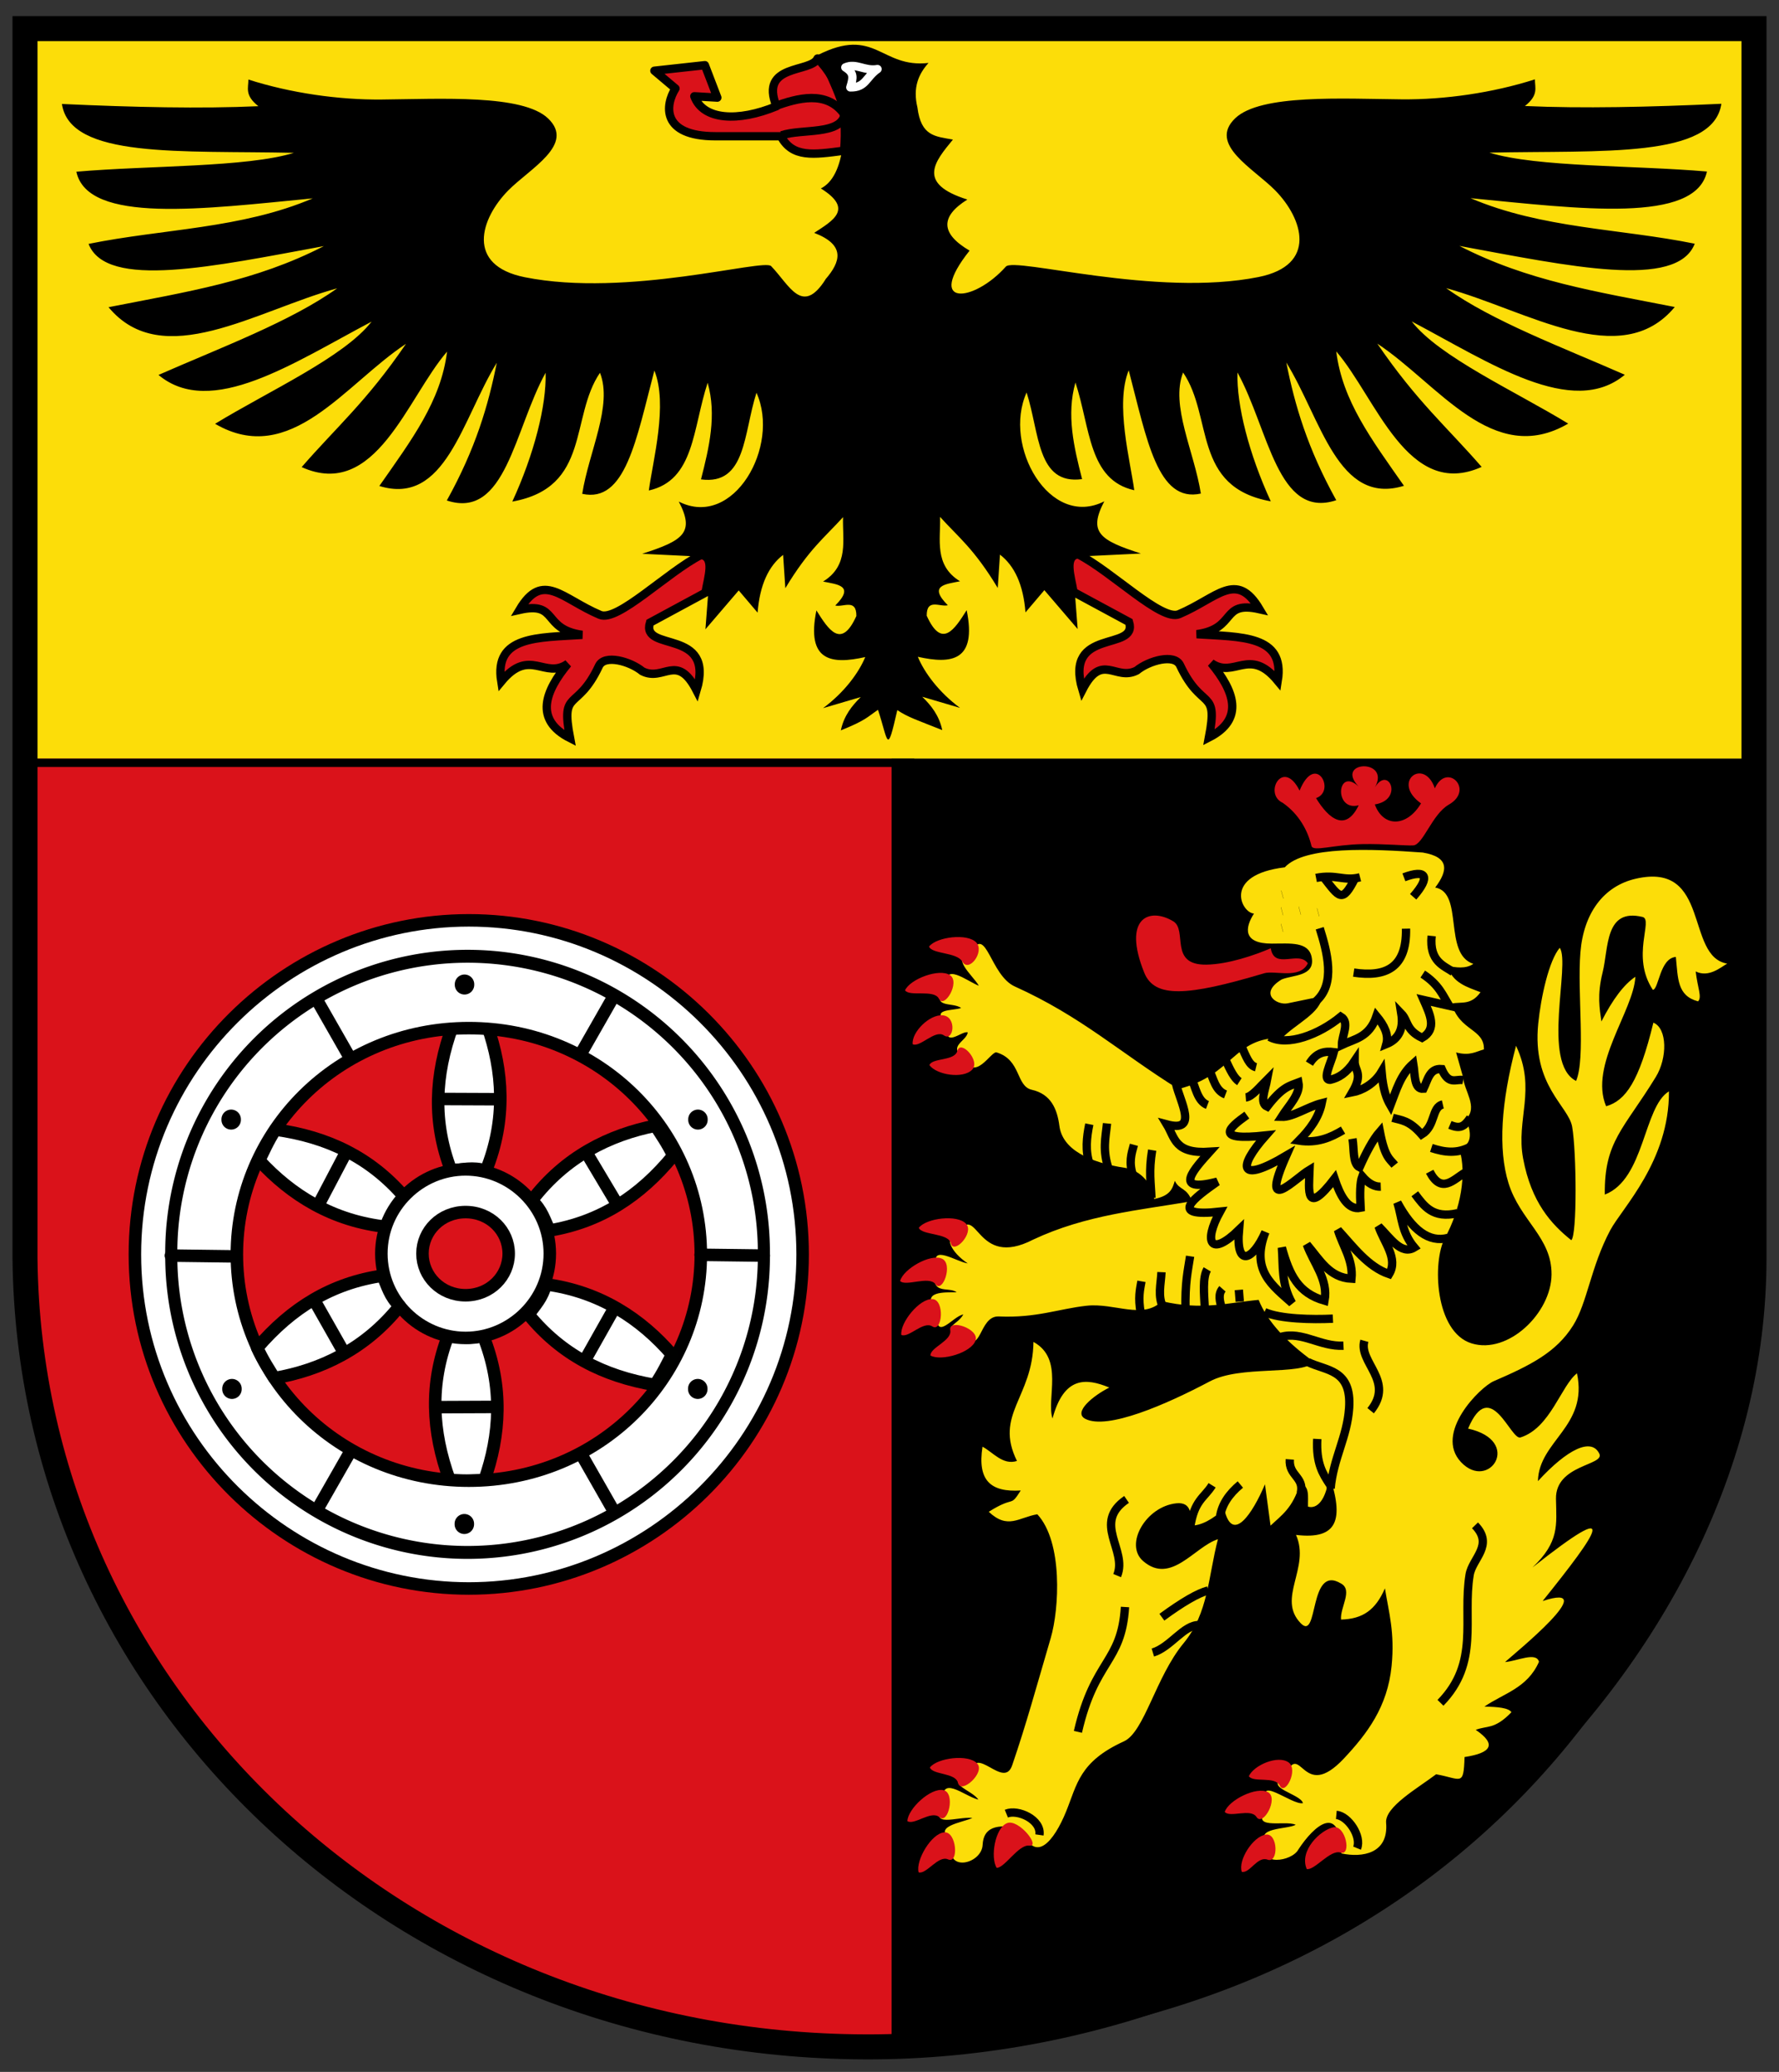
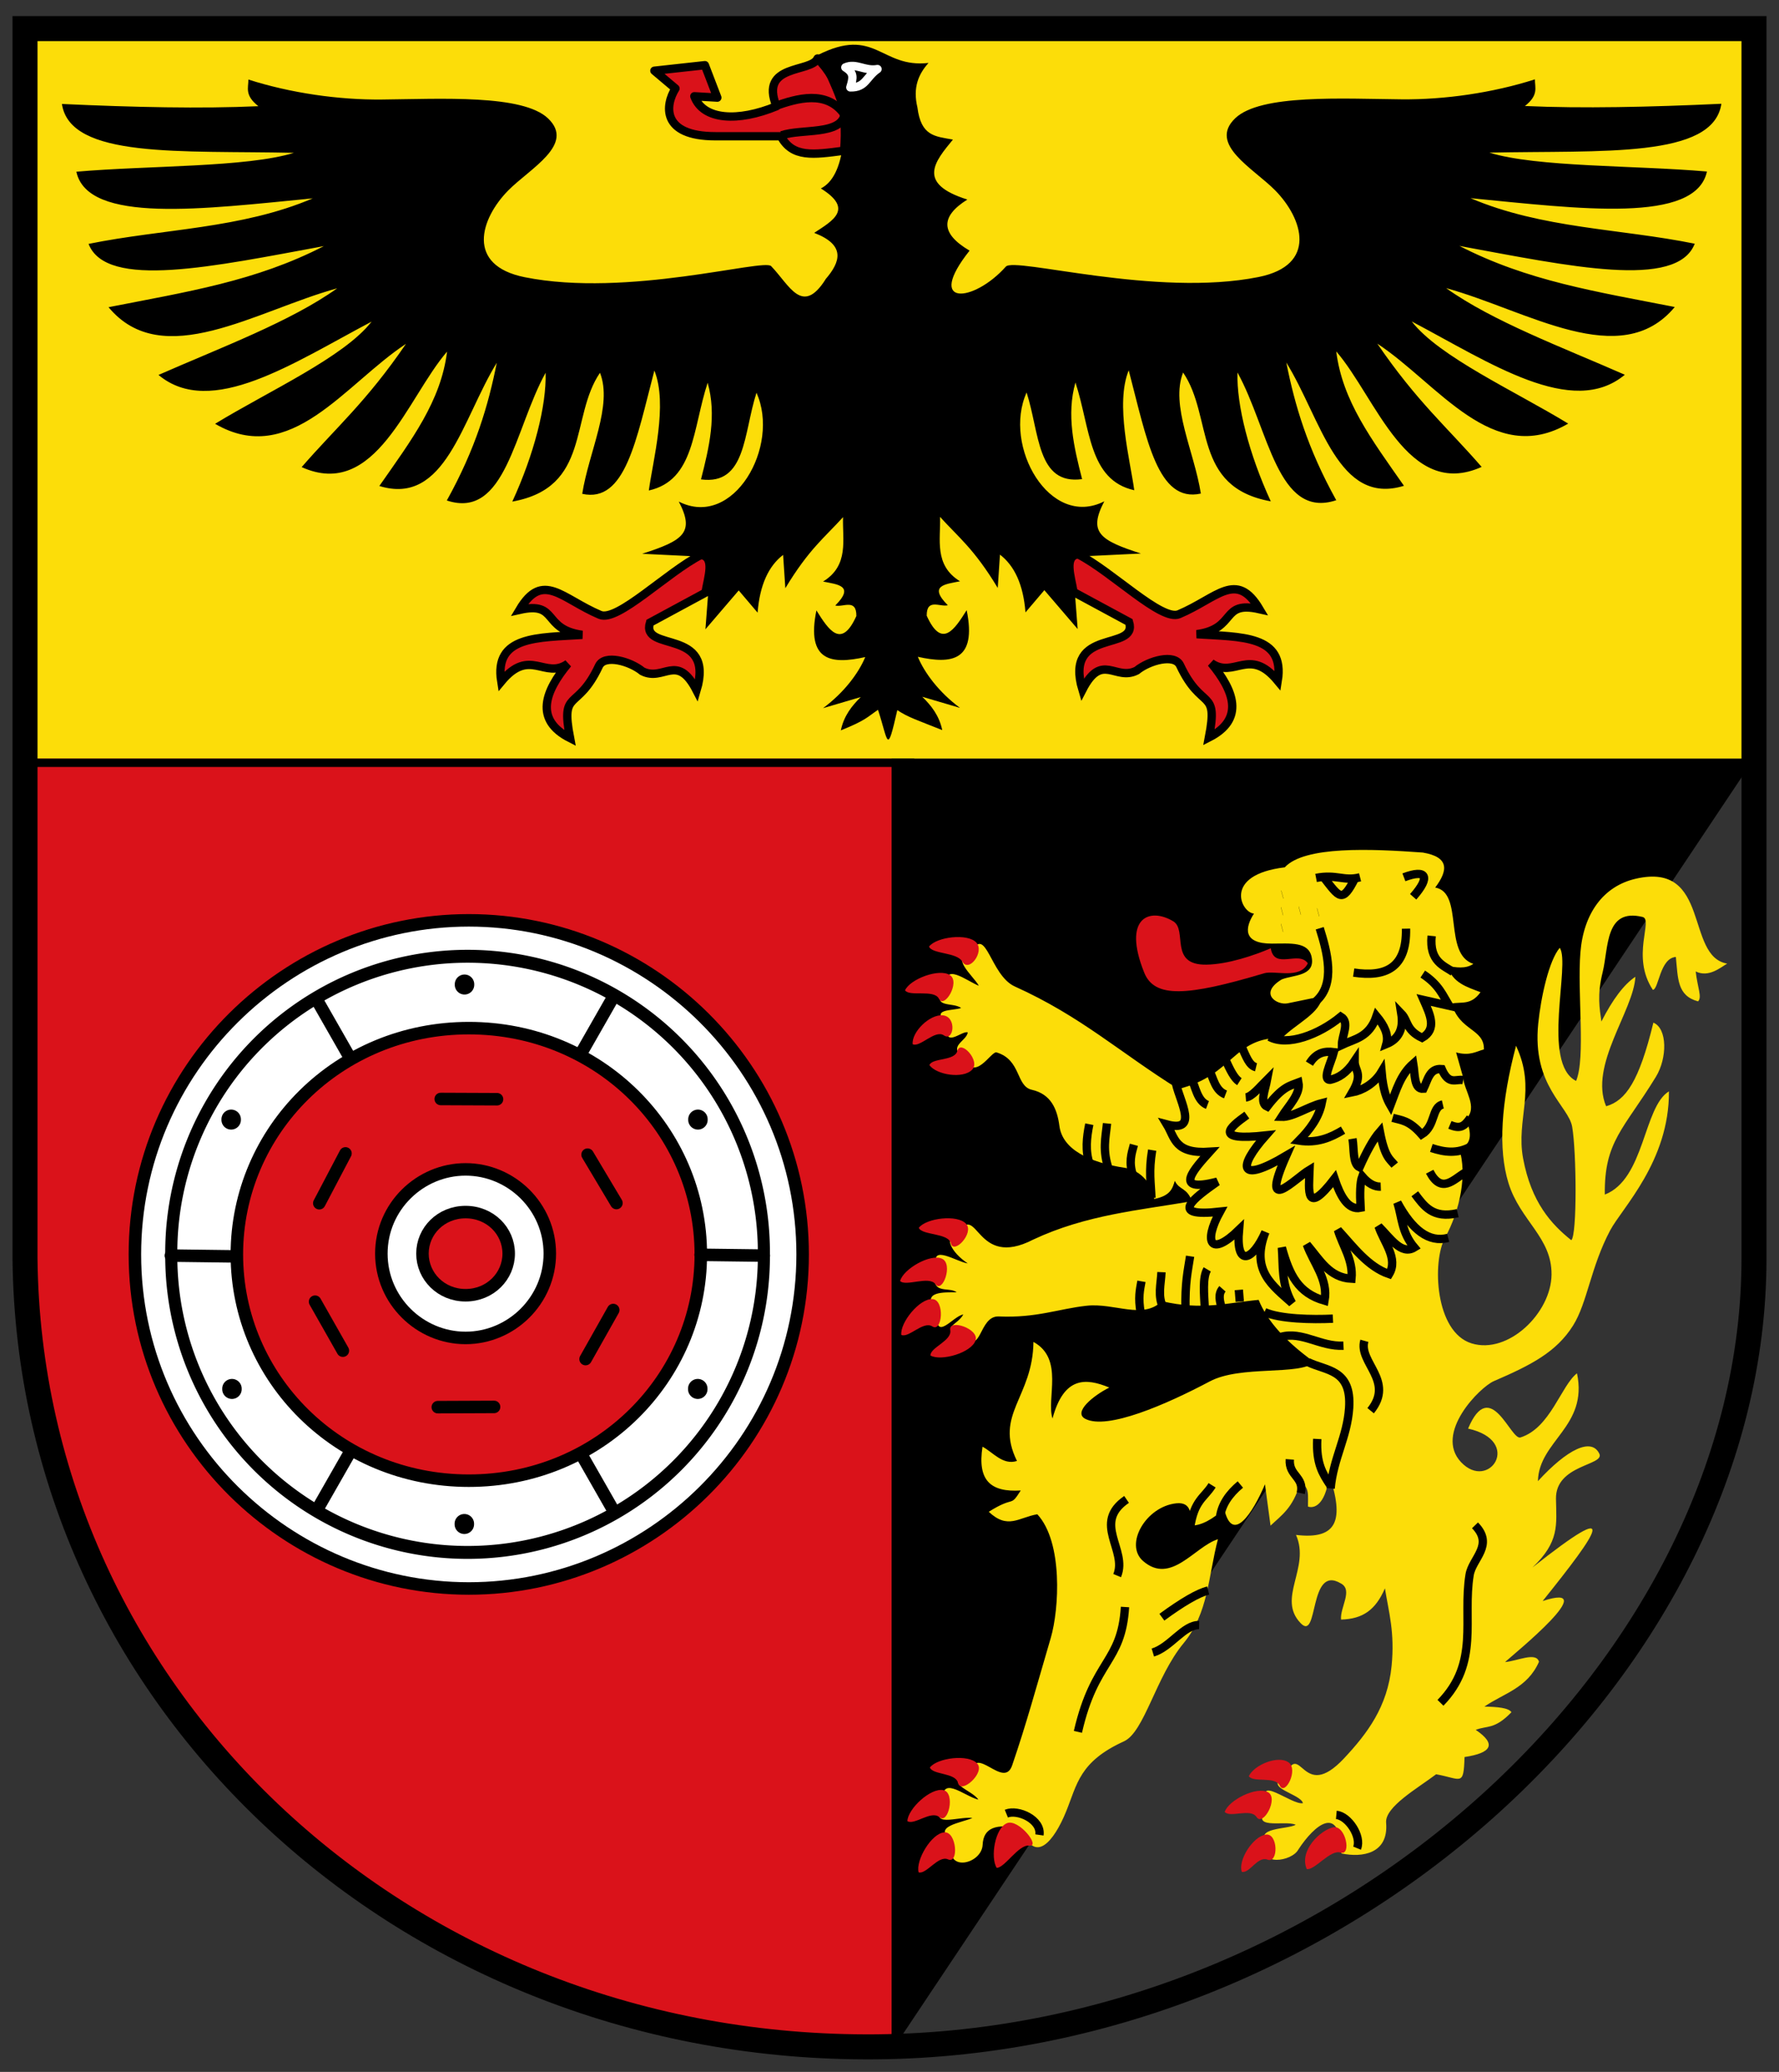
<svg xmlns="http://www.w3.org/2000/svg" xmlns:xlink="http://www.w3.org/1999/xlink" height="497" width="427" version="1.1">
  <rect width="100%" height="100%" fill="#333333" stroke="none" />
  <defs />
  <g transform="translate(0,25)">
    <rect transform="translate(0,-25)" height="174.75" width="414.97" y="7.25" x="6.028" fill="#fcdd09" />
    <path d="m6,182,208,0,0,310c-133.09-2.33-205.08-98.72-207.97-188.64z" transform="translate(0,-25)" fill="#da121a" />
-     <path d="m421,157-207,0,0,310c133.09-2.335,203.16-99.099,206.06-189.02z" fill="#000" />
+     <path d="m421,157-207,0,0,310z" fill="#000" />
    <use xlink:href="#g4061" transform="matrix(1,0,0,-1,0.705,551.17)" height="497" width="427" y="0" x="0" />
    <g id="g4061" stroke-linejoin="round" stroke="#000100" stroke-linecap="round" stroke-dasharray="none" stroke-miterlimit="4" stroke-width="3">
-       <path d="m115.94,295.36c4.954,12.246,4.107,23.993,0.34,34.689-2.487,0.074-4.808,0.302-8.352,0.033-4.346-11.884-4.779-23.204-0.352-34.699,2.831,0.207,5.047,0.946,8.364-0.022z" fill="#FFF" />
      <path d="m118.59,312.49-13.509,0.057" fill="none" />
    </g>
    <path style="baseline-shift:baseline;block-progression:tb;color:#000000;direction:ltr;text-indent:0;text-align:start;enable-background:accumulate;text-transform:none;" d="m112.53,195.77c-43.691,0-80.152,35.567-80.152,80.136s36.461,80.136,80.152,80.136,80.12-35.567,80.12-80.136-36.429-80.136-80.12-80.136zm0,25.857c31.314,0,55.679,24.612,55.679,54.279,0,29.668-24.365,54.279-55.679,54.279s-55.679-24.612-55.679-54.279,24.365-54.279,55.679-54.279z" stroke="#000" stroke-miterlimit="4" stroke-dasharray="none" stroke-width="3" fill="#FFF" />
    <use xlink:href="#g4061" transform="matrix(-0.469,0.883,-0.883,-0.469,408.184,305.472)" height="497" width="427" y="0" x="0" />
    <use xlink:href="#g4061" transform="matrix(0.495,-0.869,0.869,0.495,-183.067,237.618)" height="497" width="427" y="0" x="0" />
    <path style="baseline-shift:baseline;block-progression:tb;color:#000000;direction:ltr;text-indent:0;text-align:start;enable-background:accumulate;text-transform:none;" d="m111.75,255.51c-10.978,0-20.215,8.952-20.215,20.2s9.238,20.231,20.215,20.231c10.978,0,20.216-8.983,20.216-20.231s-9.238-20.2-20.216-20.2zm0,10.241c5.897,0,10.349,4.526,10.349,9.959s-4.452,9.99-10.349,9.99c-5.897,0-10.349-4.557-10.349-9.99s4.452-9.959,10.349-9.959z" stroke="#000" stroke-miterlimit="4" stroke-dasharray="none" stroke-width="3" fill="#FFF" />
    <path stroke-linejoin="round" d="m192.89,313.53a65.551,61.407,0,1,1,-131.1,0,65.551,61.407,0,1,1,131.1,0z" transform="matrix(1.085,0,0,1.158,-25.934,-87.178)" stroke-dashoffset="0" stroke="#000" stroke-linecap="round" stroke-miterlimit="4" stroke-dasharray="none" stroke-width="2.676" fill="none" />
    <path id="path3939" d="m57.64,268.7a1.319,1.884,0,1,1,-2.637,0,1.319,1.884,0,1,1,2.637,0z" transform="matrix(1.77,0,0,1.239,-44.202,-89.353)" fill="#000" />
    <use xlink:href="#path3939" transform="translate(0.188,64.609)" height="497" width="427" y="0" x="0" />
    <use xlink:href="#path3939" transform="translate(112.035,0)" height="497" width="427" y="0" x="0" />
    <use xlink:href="#path3939" transform="translate(111.993,64.609)" height="497" width="427" y="0" x="0" />
    <use xlink:href="#path3939" transform="translate(56.007,-32.399)" height="497" width="427" y="0" x="0" />
    <use xlink:href="#path3939" transform="translate(55.964,97.008)" height="497" width="427" y="0" x="0" />
    <path stroke-linejoin="round" d="m56.191,276.38-15.185-0.193m142.33,0.005-15.185-0.193m-21.039-61.687-7.535,13.186m-63.291-12.244,7.535,13.186m55.756,95.501,7.535,13.186m-62.914-14.127-7.535,13.186" stroke="#000" stroke-linecap="round" stroke-miterlimit="4" stroke-dasharray="none" stroke-width="3" fill="none" />
    <use xlink:href="#g4061" transform="matrix(0.49,0.872,-0.872,0.49,296.678,42.466)" height="497" width="427" y="0" x="0" />
    <use xlink:href="#g4061" transform="matrix(-0.509,-0.861,0.861,-0.509,-67.659,513.143)" height="497" width="427" y="0" x="0" />
    <path d="m233.17,228.36c3.527-6.609,4.5,5.609,10.403,8.271,16.01,7.222,25.251,15.88,39.264,24.599,13.393-3.329,13.037-12.497,24.922-12.248,3.173-3.333,9.414-6.053,9.52-9.999l-8.207,1.69c-2.549,0.525-7.034-2.302-1.475-5.705,2.653-1.139,8.11-0.691,7.238-5.322-0.72-3.825-5.12-3.304-9.558-3.294-7.006,0.016-6.499-3.79-4.295-7.206-3.043-0.156-7.596-9.294,7.394-11.091,4.746-5.162,20.768-4.443,33.129-3.547,6.415,1.086,6.064,4.308,2.976,8.395,6.945,1.214,1.83,15.898,9.154,18.308-1.835,1.269-4.226,0.874-6.27,0.468,1.295,4.163,4.761,5.069,7.992,6.329-2.309,3.227-4.617,2.242-6.926,2.728,1.866,6.638,7.871,5.977,7.739,11-1.948,0.517-3.329,1.601-6.673,0.721l1.657,5.861c0.251,3.355,3.683,7.239,0.753,10.064,1.181,3.177,1.658,6.042-1.631,7.233,1.853,6.038,0.291,14.472-3.444,21.317-3.107,5.693-2.437,22.604,6.393,25.32,8.776,2.7,19.098-7.291,19.18-16.516,0.08-8.944-7.552-12.921-10.343-21.968-2.498-8.096-1.793-19.268,1.819-32.909,4.979,10.562-0.076,17.563,1.703,27.054,1.977,10.547,6.788,15.77,11.557,19.584,1.423-1.114,1.257-21.224,0.215-27.204-0.877-5.031-9.655-9.817-8.148-24.761,0.642-6.362,2.58-15.155,5.172-18.179,2.622,3.917-4.474,27.693,3.918,31.94,2.333-5.566,0.247-21.059,1.033-30.81,0.757-9.384,5.516-15.928,13.319-17.705,18.03-4.107,11.791,18.677,21.909,20.369-1.63,0.957-4.436,3.41-7.556,1.884,0.442,3.904,1.58,6.184,0.565,7.174-5.045-1.353-4.796-5.486-5.328-10.656-3.861,0.306-4.069,7.701-5.516,7.9-5.34-8.064,0.191-16.846-2.475-17.49-9.07-2.19-8.114,7.372-9.59,13.319-1.354,5.454-0.707,8.696-0.285,11.753,2.718-5.31,5.436-8.926,8.153-10.72-0.41,8.117-11.169,21.218-7.023,31.057,4.692-1.345,7.913-5.921,11.344-20.057,3.386,1.391,3.353,8.512,0.597,13.007-7.714,12.588-12.423,15.448-12.254,28.237,9.589-3.69,9.254-21.051,15.391-24.761,0.11,16.738-11.243,27.957-14.105,33.344-4.675,8.798-5.48,17.374-8.896,22.815-4.026,6.412-10.128,9.512-19.029,13.354-3.342,1.443-14.403,12.514-7.868,19.433,6.709,7.104,14.917-5.108,1.69-8.051,5.351-12.685,10.213,2.865,12.572,2.126,7.181-2.252,9.755-12.457,13.567-15.386,2.709,12.822-9.163,16.15-9.375,25.864,7.096-7.729,12.851-10.475,14.735-6.587,1.381,2.85-10.547,2.574-10.403,10.838,0.109,6.238,0.88,10.28-5.64,16.457,21.619-17.059,15.885-8.685,2.443,8.051,14.702-4.805-6.821,12.633-9.03,14.638,2.881-0.22,7.494-2.517,8.148-0.065-2.789,6.345-8.502,7.571-13.099,10.753,3.152,0.052,5.822,0.297,6.485,1.345-4.059,4.219-5.854,3.156-8.568,4.235,5.128,3.482,3.735,5.546-2.686,6.517-0.229,7.171-0.743,5.227-6.824,4.133-4.44,3.364-12.323,7.816-12.001,11.63,0.625,7.406-5.693,8.434-10.73,7.358-0.232-12.212-6.528-6.755-10.334-0.938-1.57,2.956-9.909,4.067-7.427-1.281-3.431-4.104,4.839-3.503,6.793-4.648-2.568-1.258-11.897,1.732-6.393-4.662-3.856-7.981,5.499,0.065,8.125-0.533-0.554-2.305-9.813-3.659-4.359-6.393,3.923-9.201,4.028,6.541,14.229-4.354,5.537-5.914,10.431-12.327,11.409-22.129,0.807-8.086-0.681-12.912-1.598-18.647-2.234,5.169-5.284,7.345-10.532,7.491-0.271-2.945,2.925-7.058-0.026-8.662-7.818-4.692-5.3,14.036-9.655,9.54-5.813-6.001,2.378-13.271-1.13-21.187,10.009,1.207,11.598-3.663,7.959-14.45-0.63,6.286-3.033,8.305-5.082,7.661-0.055-2.309,0.489-5.097-1.945-5.503-1.644,5.823-4.445,7.595-7.046,10.069l-1.334-9.919c-2.97,6.984-7.834,14.426-9.786,5.917-2.741,2.399-5.482,4.094-8.223,3.993,0.417-2.721,0.291-5.709-3.249-5.351-7.314,0.739-12.579,9.876-7.992,13.852,6.698,5.806,12.374-3.488,17.958-5.236-2.347,9.01-2.276,17.728-8.245,24.949-6.705,8.111-9.401,21.3-14.32,23.539-10.716,4.879-11.212,10.285-13.885,16.855-2.859,7.028-7.537,12.957-10.656,4.053-6.293-1.318-9.175-0.123-9.369,3.912-0.228,4.737-9.523,6.897-7.303-0.942-5.191-3.557,2.418-4.332,4.854-5.516-3.692-0.359-10.62,2.631-6.985-3.197-1.054-7.646,4.877-2.056,8.401-1.189-1.47-2.361-8.954-4.023-1.787-6.14,0.839-7.579,7.86,3.874,9.902-2.072,3.331-9.698,5.659-18.253,9.272-30.584,2.022-6.901,2.959-22.963-3.229-29.653-4.433,0.746-7.072,3.738-11.656-0.597,6.441-4.044,4.959-0.844,7.68-5.107-7.257,0.452-10.44-2.409-9.181-10.5,2.465,1.273,4.858,4.516,8.271,3.417-5.514-11.15,3.807-15.217,3.956-28.555,7.421,4.043,3.052,13.586,4.574,18.373,2.724-10.056,7.925-9.797,13.632-7.427-3.813,1.909-8.806,5.952-5.737,7.518,5.259,2.683,19.289-3.394,29.857-8.993,7.451-3.947,21.424-1.336,25.116-4.601-6.622-4.745-11.287-9.708-13.39-14.956-7.562,0.703-13.588,2.585-23.222,0.312-4.594,4.506-11.329,0.349-18.109,1.098-6.676,0.738-12.036,2.965-21.031,2.567-4.997-0.221-4.06,10.18-8.736,4.116-5.583-1.297-1.213-1.976,0.211-4.584-2.486,0.332-6.856,6.903-6.329-0.533-4.357-5.322,2.084-4.72,4.73-4.795-2.011-1.581-6.94,1.198-4.795-6.393-1.541-5.254,4.744-0.927,7.459-0.533-4.002-2.67-6.042-6.609-2.384-7.271,4.849-7.564,4.197,8.719,18.077,1.566,12.706-5.963,25.412-7.037,38.118-9.213-1.197-3.343-3.031-2.613-4.106-4.892-0.558,1.765-0.975,3.571-4.951,4.359-0.688-4.512-4.046-7.029-6.926-7.459-8.651-1.291-15.09-4.422-15.827-10.064-0.534-4.09-2.039-7.64-6.614-8.675-3.873-0.876-2.502-7.147-8.46-8.966-1.337-0.408-5.31,7.529-7.965,1.092-3.847-2.562,0.797-3.803,1.039-5.887-1.333-0.585-6.099,4.344-4.73-2.163-4.741-3.59,1.36-2.994,3.132-3.697-2.043-1.576-7.696,0.388-3.729-5.328-0.281-5.648,4.867-1.267,7.992,0-1.434-2.547-7.197-6.976-1.781-8.116z" transform="translate(0,-25)" fill="#fcdd09" />
    <path d="m281.59,220.99c-5.67-3.399-12.255-0.885-6.953,12.319,2.477,6.168,10.254,5.688,28.763,0.165,2.618-0.781,8.605,1.528,10.504-2.393-2.177-3.164-8.033,1.674-8.893-3.61-3.935,1.685-10.245,3.843-15.425,3.927-9.138,0.148-4.452-8.283-7.997-10.408z" transform="translate(0,-25)" fill="#da121a" />
    <path stroke-linejoin="round" d="m186.37,0.491c-4.199-10.291,8.386-7.971,9.856-11.455,5.325,5.437,7.201,12.3,6.393,22.11-7.442,0.984-12.393,1.735-15.184-3.463h-15.717c-13.094,0-12.066-7.548-9.59-11.455l-5.061-4.262,12.121-1.332,2.986,7.782-5.516-0.323c2.105,5.771,10.533,6.186,19.713,2.397z" stroke="#000" stroke-linecap="round" stroke-miterlimit="4" stroke-dasharray="none" stroke-width="2" fill="#da121a" />
    <path d="m198.09,42.048c3.757-4.31,4.869-8.29-2.664-11.188,4.399-2.907,9.597-5.682,1.598-10.656,2.841-1.421,4.617-4.973,5.328-10.656,1.185-6.64-3.155-13.978-6.127-21.311,13.927-7.062,15.091,3.161,26.639,1.865-2.388,2.652-3.811,5.883-2.664,10.656,0.863,6.935,4.241,6.946,8.524,7.725-4.317,5.251-8.84,10.519,3.463,14.385-6.527,4.085-6.438,8.169,0.533,12.254-10.768,13.559,0.93,12.542,8.709,3.831,2.104-2.357,35.999,7.446,60.655,2.499,14.23-2.855,10.619-14.045,3.996-20.778-5.224-5.311-16.181-11.027-9.59-17.315,6.09-5.811,25.67-4.667,39.958-4.529,10.263,0.099,21.844-1.554,31.967-4.795-0.027,1.977,0.969,3.749-2.397,6.393,13.72,0.621,29.892,0.262,47.151-0.533-1.941,13.167-28.584,11.124-55.675,11.721,11.4,3.511,34.808,3.019,52.212,4.529-2.725,12.606-30.629,8.92-56.741,6.393,17.201,7.322,35.874,7.282,53.811,10.922-4.27,11.022-30.132,5.376-56.475,0.533,16.374,8.435,32.763,10.937,51.68,14.651-12.95,15.584-35.384,0.821-54.876-4.529,11.165,7.97,27.749,14.133,42.889,20.778-12.613,10.523-32.415-2.915-51.147-12.787,6.609,8.503,24.645,16.636,37.561,24.508-18.116,10.573-31.163-9.526-45.819-19.18,9.505,13.91,16.797,20.074,25.041,29.569-17.78,8.003-25.313-16.613-34.897-27.704,1.468,11.873,8.467,21.099,16.25,32.233-15.848,4.879-19.836-15.962-28.237-29.569,2.035,10.226,5.077,20.589,11.988,33.032-14.147,4.675-16.179-17.02-23.709-30.635-0.231,7.888,2.781,19.589,7.992,30.901-18.895-3.397-13.767-20.244-21.045-30.901-3.099,7.871,2.664,18.914,4.262,29.036-10.361,2.305-12.953-12.929-17.315-29.569-3.287,8.098,0.355,21.577,1.332,28.77-10.987-2.441-10.507-14.859-14.119-25.84-2.192,7.725-0.386,15.451,1.598,23.176-10.867,1.464-10.182-11.081-13.319-20.778-5.789,12.807,5.529,32.766,18.647,26.106-3.899,7.442-1.104,9.34,8.791,12.52l-16.516,0.799,1.332,17.315-7.992-9.324-4.529,5.328c-0.527-6.666-2.642-11.185-6.127-13.852l-0.533,7.992c-5.688-9.429-9.472-12.194-13.852-17.049,0.19,5.351-1.519,11.583,4.795,15.451-3.41,0.699-7.737,0.94-2.926,5.749-1.864,0.485-5.098-1.769-5.066,2.509,3.621,8.053,6.673,3.305,9.59-1.332,2.503,12.276-3.674,12.979-11.721,11.188,1.55,3.764,5.021,8.473,10.123,12.254l-9.057-2.664c2.151,2.111,4.05,4.474,4.795,7.992-6.033-2.414-8.225-3.075-10.789-4.795-2.528,11.071-2.11,7.601-4.631-0.07-2.563,1.72-2.891,2.514-8.924,4.928,0.745-3.518,2.643-5.881,4.795-7.992l-9.057,2.664c5.102-3.78,8.572-8.49,10.123-12.254-8.047,1.791-14.224,1.087-11.721-11.188,2.917,4.637,5.969,9.385,9.59,1.332,0.032-4.277-3.202-2.024-5.066-2.509,4.811-4.81,0.484-5.05-2.926-5.749,6.314-3.868,4.605-10.099,4.795-15.451-4.381,4.854-8.165,7.62-13.852,17.049l-0.533-7.992c-3.485,2.667-5.6,7.186-6.127,13.852l-4.529-5.328-7.992,9.324,1.332-17.315-16.516-0.799c9.894-3.181,12.69-5.079,8.791-12.52,13.118,6.66,24.437-13.299,18.647-26.106-3.137,9.697-2.453,22.243-13.319,20.778,1.984-7.725,3.791-15.451,1.598-23.176-3.612,10.981-3.131,23.398-14.119,25.84,0.977-7.193,4.619-20.673,1.332-28.77-4.362,16.64-6.954,31.874-17.315,29.569,1.598-10.123,7.362-21.165,4.262-29.036-7.278,10.658-2.15,27.504-21.045,30.901,5.21-11.313,8.223-23.013,7.992-30.901-7.53,13.615-9.562,35.31-23.709,30.635,6.91-12.443,9.953-22.806,11.988-33.032-8.35,13.592-12.34,34.434-28.184,29.554,7.783-11.134,14.784-20.36,16.254-32.233-9.588,11.092-17.121,35.708-34.901,27.705,8.244-9.496,15.536-15.66,25.041-29.57-14.657,9.655-27.704,29.754-45.819,19.18,12.915-7.872,30.952-16.004,37.561-24.507-18.732,9.871-38.534,23.31-51.147,12.786,15.139-6.645,31.724-12.808,42.889-20.778-19.493,5.35-41.926,20.112-54.877,4.529,18.917-3.715,35.306-6.217,51.68-14.652-26.343,4.843-52.205,10.489-56.475-0.533,17.937-3.64,36.61-3.6,53.811-10.922-26.112,2.527-54.016,6.213-56.741-6.393,17.404-1.509,40.812-1.018,52.212-4.528-27.091-0.598-53.734,1.446-55.675-11.722,17.259,0.794,33.431,1.154,47.151,0.533-3.366-2.645-2.371-4.417-2.398-6.393,10.123,3.241,21.704,4.894,31.967,4.795,14.291-0.138,33.871-1.282,39.961,4.529,6.591,6.288-4.366,12.005-9.59,17.315-6.623,6.734-10.234,17.923,3.996,20.778,24.656,4.947,57.344-4.531,59.138-2.664,4.437,4.618,7.451,11.98,13.053,3.197z" fill="#000" />
    <path stroke-linejoin="miter" d="m168.26,108.11c-8.081,4.085-20.034,16.16-24.241,14.385-9.208-3.885-13.744-10.617-19.331-1.198,9.45-2.13,5.313,4.667,15.069,5.993-10.603,0.695-21.238,0.165-19.446,11.188,6.887-8.32,10.403-0.359,15.983-4.262-5.408,6.543-8.177,13.42,0.533,17.848-2.303-12.035,1.695-6.162,6.926-17.315,1.336-2.849,7.477-1.138,10.417,1.268,5.148,2.607,8.304-4.565,13.026,4.593,4.51-15.109-13.44-9.002-11.188-16.25l13.319-7.192c0.685-3.886,2.299-8.546-1.066-9.057z" stroke="#000" stroke-linecap="butt" stroke-miterlimit="4" stroke-dasharray="none" stroke-width="2" fill="#da121a" />
    <path stroke-linejoin="miter" d="m258.74,107.95c8.081,4.085,20.034,16.16,24.241,14.385,9.208-3.885,13.744-10.617,19.331-1.198-9.45-2.13-5.313,4.667-15.069,5.993,10.603,0.695,21.238,0.165,19.446,11.188-6.887-8.32-10.403-0.359-15.983-4.262,5.408,6.543,8.177,13.42-0.533,17.848,2.303-12.035-1.695-6.162-6.926-17.315-1.336-2.849-7.477-1.138-10.417,1.268-5.148,2.607-8.304-4.565-13.026,4.593-4.51-15.109,13.44-9.002,11.188-16.25l-13.319-7.192c-0.685-3.886-2.299-8.546,1.066-9.057z" stroke="#000" stroke-linecap="butt" stroke-miterlimit="4" stroke-dasharray="none" stroke-width="2" fill="#da121a" />
    <path stroke-linejoin="round" d="m210.62-8.433c-3.108,0.562-5.15-1.56-7.725-0.4,2.116,1.31,1.923,2.42,1.199,4.795,3.725,0.084,3.735-2.481,6.527-4.395z" stroke="#FFF" stroke-linecap="round" stroke-miterlimit="4" stroke-dasharray="none" stroke-width="2" fill="none" />
    <path fill="#da121a" d="m234.36,201.12c-2.085-2.329-9.58-1.391-11.368,0.943,0.684,1.825,6.684,1.33,7.965,3.584,1.59,2.799,5.39-2.307,3.403-4.527z" />
    <path fill="#da121a" d="m228.05,208.94c-2.579-1.768-9.637,0.924-10.818,3.616,1.098,1.611,6.945-0.307,8.121,2.004,1.304,2.562,5.155-3.935,2.697-5.62z" />
    <path fill="#da121a" d="m226.25,218.55c-3.116-0.256-7.458,4-7.191,6.928,1.74,0.88,5.349-3.569,7.495-2.115,2.38,1.613,3.185-4.526-0.304-4.814z" />
    <path fill="#da121a" d="m233.35,231.58c-2.141,2.278-8.546,1.292-10.276-1.085,0.728-1.808,6.067-0.91,6.721-3.419,0.726-2.782,5.595,2.333,3.555,4.504z" />
    <path fill="#da121a" d="m231.9,268.58c-2.085-2.329-9.58-1.391-11.368,0.943,0.684,1.825,7.105,1.193,7.698,3.717,0.658,2.799,5.656-2.44,3.669-4.66z" />
    <path fill="#da121a" d="m226.13,276.95c-2.833-1.322-9.356,2.487-10.081,5.336,1.346,1.41,6.944-1.33,8.482,0.758,1.705,2.314,4.299-4.834,1.6-6.094z" />
    <path fill="#da121a" d="m223.84,286.63c-3.119-0.223-7.85,5.665-7.51,8.585,1.761,0.836,5.264-3.437,7.446-2.037,2.42,1.553,3.035-6.336,0.064-6.549z" />
    <path fill="#da121a" d="m234.15,296.55c-0.999,2.963-8.257,5.054-10.819,3.613-0.091-1.947,5.203-3.529,4.753-6.083-0.498-2.831,7.017-0.354,6.066,2.469z" />
    <path fill="#da121a" d="m234.56,398.04c-2.085-2.329-9.58-1.391-11.368,0.943,0.684,1.825,6.173,1.193,6.766,3.717,0.658,2.799,6.589-2.44,4.602-4.66z" />
    <path fill="#da121a" d="m226.45,404.42c-3.055-0.664-8.576,4.491-8.655,7.43,1.624,1.078,5.7-2.653,7.66-0.957,2.174,1.881,3.906-5.84,0.995-6.473z" />
    <path fill="#da121a" d="m226.66,414.54c-3.117,0.237-6.934,6.756-6.169,9.594,1.865,0.568,4.703-4.172,7.067-3.107,2.621,1.181,2.073-6.713-0.897-6.487z" />
    <path fill="#da121a" d="m241.72,412.33c-2.904,1.158-4.066,8.253-2.487,10.733,1.949-0.015,5.239-5.653,7.813-5.343,2.854,0.344-2.559-6.493-5.326-5.39z" />
    <path fill="#da121a" d="m309.29,397.76c-2.55-1.809-8.318,0.636-9.543,3.308,1.072,1.628,6.284-0.073,7.422,2.256,1.262,2.583,4.551-3.841,2.121-5.565z" />
    <path fill="#da121a" d="m304.35,404.92c-2.748-1.491-9.489,1.918-10.385,4.718,1.259,1.488,6.214-0.956,7.623,1.22,1.562,2.413,5.381-4.518,2.762-5.938z" />
    <path fill="#da121a" d="m303.82,415.08c-3.094,0.452-6.717,6.153-5.758,8.932,1.899,0.438,3.738-3.821,6.169-2.922,2.696,0.997,2.536-6.441-0.412-6.01z" />
    <path fill="#da121a" d="m320.04,413.33c-3.063,0.625-8.3,5.571-6.387,10.023,1.921,0.331,5.61-4.727,8.088-3.966,2.748,0.844,1.218-6.653-1.701-6.058z" />
-     <path d="m314.78,177.91c0.352,1.486,5.121-0.29,12.291-0.43,5.121-0.1,10.285,0.408,12.121,0.316,2.39-0.12,4.54-7.494,8.554-9.78,6.262-3.567-0.488-10.315-3.352-3.911-2.583-7.568-10.579-1.554-3.315,3.612-3.495,5.815-9.118,5.704-11.089,0.249,7.002-1.096,3.317-9.482,0.026-4.096,3.891-6.978-9.811-6.427-3.917-0.203-5.231-4.845-6.002,6.077,0.021,4.502-3.091,6.383-7.099,3.42-10.239-1.718,4.9-1.677-0.118-11.15-3.949-1.807-3.982-7.93-8.749,0.774-4.046,2.935,3.924,2.719,6.042,6.741,6.894,10.333z" stroke-miterlimit="4" fill="#da121a" />
    <path stroke-linejoin="miter" d="m5.274,182.99,214.17,0m-33.4-157.53c5.18-1.832,12.43-4.027,16.678,2.059-1.02,4.924-10.303,3.324-15.112,4.932m89.1,363.96c4.27-1.285,7.409-6.678,11.114-6.593m-29.102,25.618c4.032-17.476,10.444-16.442,11.302-29.95m-1.884-7.535c2.557-6.116-6.053-12.601,2.26-18.271m8.476,28.255c4.943-3.621,8.682-5.797,11.114-6.404m-4.332-15.069c0.957-6.595,3.42-7.167,5.274-10.172m1.884,7.723c0.4-3.104,2.214-5.672,4.897-7.911m18.46-10.925c-0.31,5.943,1.366,8.409,3.014,10.925m0.188,0.942c0.659-7.225,3.97-12.29,4.447-19.264,0.643-9.414-5.54-8.878-9.909-11.062m31.834,81.751c9.457-9.669,5.242-20.05,6.996-30.713,0.645-3.923,5.903-7.117,1.292-11.858m-25.05-27.5c5.805-7.152-2.978-11.571-1.507-16.765m-17.895,28.443c-0.295,4.004,3.513,4.159,2.637,8.1m-4.711-37.494c4.986-1.398,9.439,2.405,14.957,2.12m-48.665-7.836c-0.67-3.748-0.182-5.565,0.173-7.603m5.299,6.473c-1.51-2.89-0.612-5.779-0.493-8.669m5.768,9.243c-0.138-6.888,0.571-9.536,1.105-13.064m3.545,12.752c-0.19-3.676-0.6-7.627,0.572-9.601m3.614,9.601c-0.68-1.924-1.039-3.719,0.04-4.939m10.087,5.575c3.739,1.686,11.457,1.829,16.422,1.587m-58.38-37.049c-1.112-3.203-0.737-6.402-0.094-9.601m4.748,11.017c-1.683-4.745-0.827-7.799-0.493-11.199m6.277,12.592c-1.127-3.2-0.423-5.303,0.173-7.47m4.211,12.748c-0.123-3.522-0.686-6.309,0.173-11.466m48.368-42.59c7.599,1.143,12.749-1.055,12.56-10.533m11.304,10.404c-2.082-1.488-5.766-2.468-5.155-8.669m-27.697,15.622c4.689-4.166,2.625-11.764,0.839-17.46m-12.069,26.055c4.335,2.329,11.867-0.517,17.135-4.848,2.216,1.345,0.253,4.481,0.253,6.776,3.076-1.46,6.569-1.776,8.311-6.907,1.852,2.238,2.99,4.477,2.366,6.715,2.955-1.209,4.182-3.628,3.585-7.324,1.663,1.718,1.062,3.963,4.989,5.821,3.648-2.087,1.904-5.613,0.374-9.081l6.101,1.385c-1.506-2.533-2.447-5.066-6.312-7.6m-27.206,21.48c1.656-2.716,3.712-3.033,5.866-2.762-0.686,2.61-2.91,6.759-0.865,6.639,1.946-0.441,3.893-1.543,5.839-4.483-0.019,2.364,2.145,2.908-0.545,7.497,2.265-0.439,5.253-1.975,7.016-4.924,0.404,4.531,1.236,6.49,2.136,8.045,1.378-3.574,2.402-7.332,5.475-10.025,0.433,2.588,0.149,6.252,2.45,6.037,1.032-2.106,1.458-4.971,4.375-4.721,1.724,4.002,3.449,2.288,5.173,2.653m-16.953,9.042c2.088,0.622,3.935,0.522,6.975,3.998,3.393-2.079,2.326-6.569,5.08-7.201m-47.303-1.684c1.445-0.115,3.345-2.5,5.121-4.268-0.467,2.495-1.834,5.633,0.008,6.478,3.714-4.85,5.501-5.007,7.519-5.795,0.532,2.749-2.309,5.499-4.056,8.248,2.714,0.086,6.307-2.44,9.642-3.284-0.703,3.463-2.846,6.325-5.471,8.986,4.39,0.668,7.601-0.726,10.585-2.517m-23.085-3.613c-4.308,3.079-8.059,6.245,4.548,4.882-6.797,7.683-6.59,11.66,4.898,4.862-6.53,14.726,2.095,5.474,5.604,3.381-0.175,4.954-1.04,11.256,5.992,2.14,1.324,3.952,3.165,7.624,6.258,6.977-0.202-3.504-0.116-6.147,0.392-7.521,1.483,1.721,2.965,2.504,4.448,2.449m-6.784-11.486c0.423,2.457-0.006,5.98,1.688,6.85,1.627-3.632,3.253-6.697,4.88-8.559,1.188,6.193,2.376,6.541,3.564,8.015m4.823,6.888c2.215,2.969,4.335,6.048,10.295,4.651m-6.722-9.944c2.81,5.383,5.62,1.943,8.431,0.255m-3.579-11.494c2.484,1.056,3.457,0.397,4.897-1.695m-70.617-8.083c0.971,4.269,5.437,11.718-2.228,9.668,1.988,3.28,1.891,7.11,10.31,6.561-3.411,3.793-9.369,10.075,1.808,7.176-5.458,3.873-12.063,8.609,0.644,7.197-4.031,7.326-2.305,11.02,4.558,4.358-0.799,9.141,3.279,7.456,6.35,0.508-3.633,9.291,1.791,12.921,6.391,17.067-2.663-4.704-2.09-8.946-2.448-13.32,1.823,6.572,3.924,10.915,10.25,12.737,0.934-5.074-2.662-9.017-4.246-13.462,3.151,3.713,5.398,7.937,10.71,8.198,0.443-4.506-2.11-7.814-3.252-11.687,3.762,4.103,7.173,8.822,12.279,10.573,2.259-3.758-1.264-7.626-2.523-11.451,2.78,2.764,5.456,6.976,8.57,5.066-3.038-3.592-2.935-7.185-4.061-10.777,3.553,6.573,7.574,9.711,12.193,8.473m-4.035-21.566c3.21,1.056,6.153,1.428,9.363-0.277m-67.14-16.95c1.16,2.536,1.589,5.987,4.035,6.915m49.376-49.937c4.316-4.907,3.093-6.681-2.225-4.673m-19.257,0.003c3.744,4.753,4.429,6.389,7.535,0.188m-9.362-0.047c4.953-0.964,6.624,0.856,10.562-0.144m-18.687,4.14,0.04-0.011m-0.106,4.007,0.04-0.011m4.223-0.122,0.04-0.011m4.356,0.411,0.04-0.011m-8.697,3.741,0.04-0.011m-10.162,89.651-0.227-2.808m-7.232-53.134c1.16,2.536,1.589,5.321,4.035,6.249m-0.04-8.38c1.16,2.536,2.122,4.522,3.369,5.317m0.493-8.513c1.16,2.536,1.855,4.655,3.503,5.05m-59.93,179.05c2.774-1.137,8.473,1.456,7.943,5.107m71.264-4.812c2.892,0.272,6.117,5.188,4.968,7.981" transform="translate(0,-25)" stroke="#000" stroke-linecap="butt" stroke-miterlimit="4" stroke-dasharray="none" stroke-width="2" fill="none" />
    <path stroke-linejoin="miter" d="m6-18.14,415,0,0,295c0,97.018-97.859,188.06-210.57,189.13s-203.33-83.32-204.43-189.13z" stroke="#000" stroke-linecap="butt" stroke-miterlimit="4" stroke-dasharray="none" stroke-width="6" fill="none" />
  </g>
</svg>